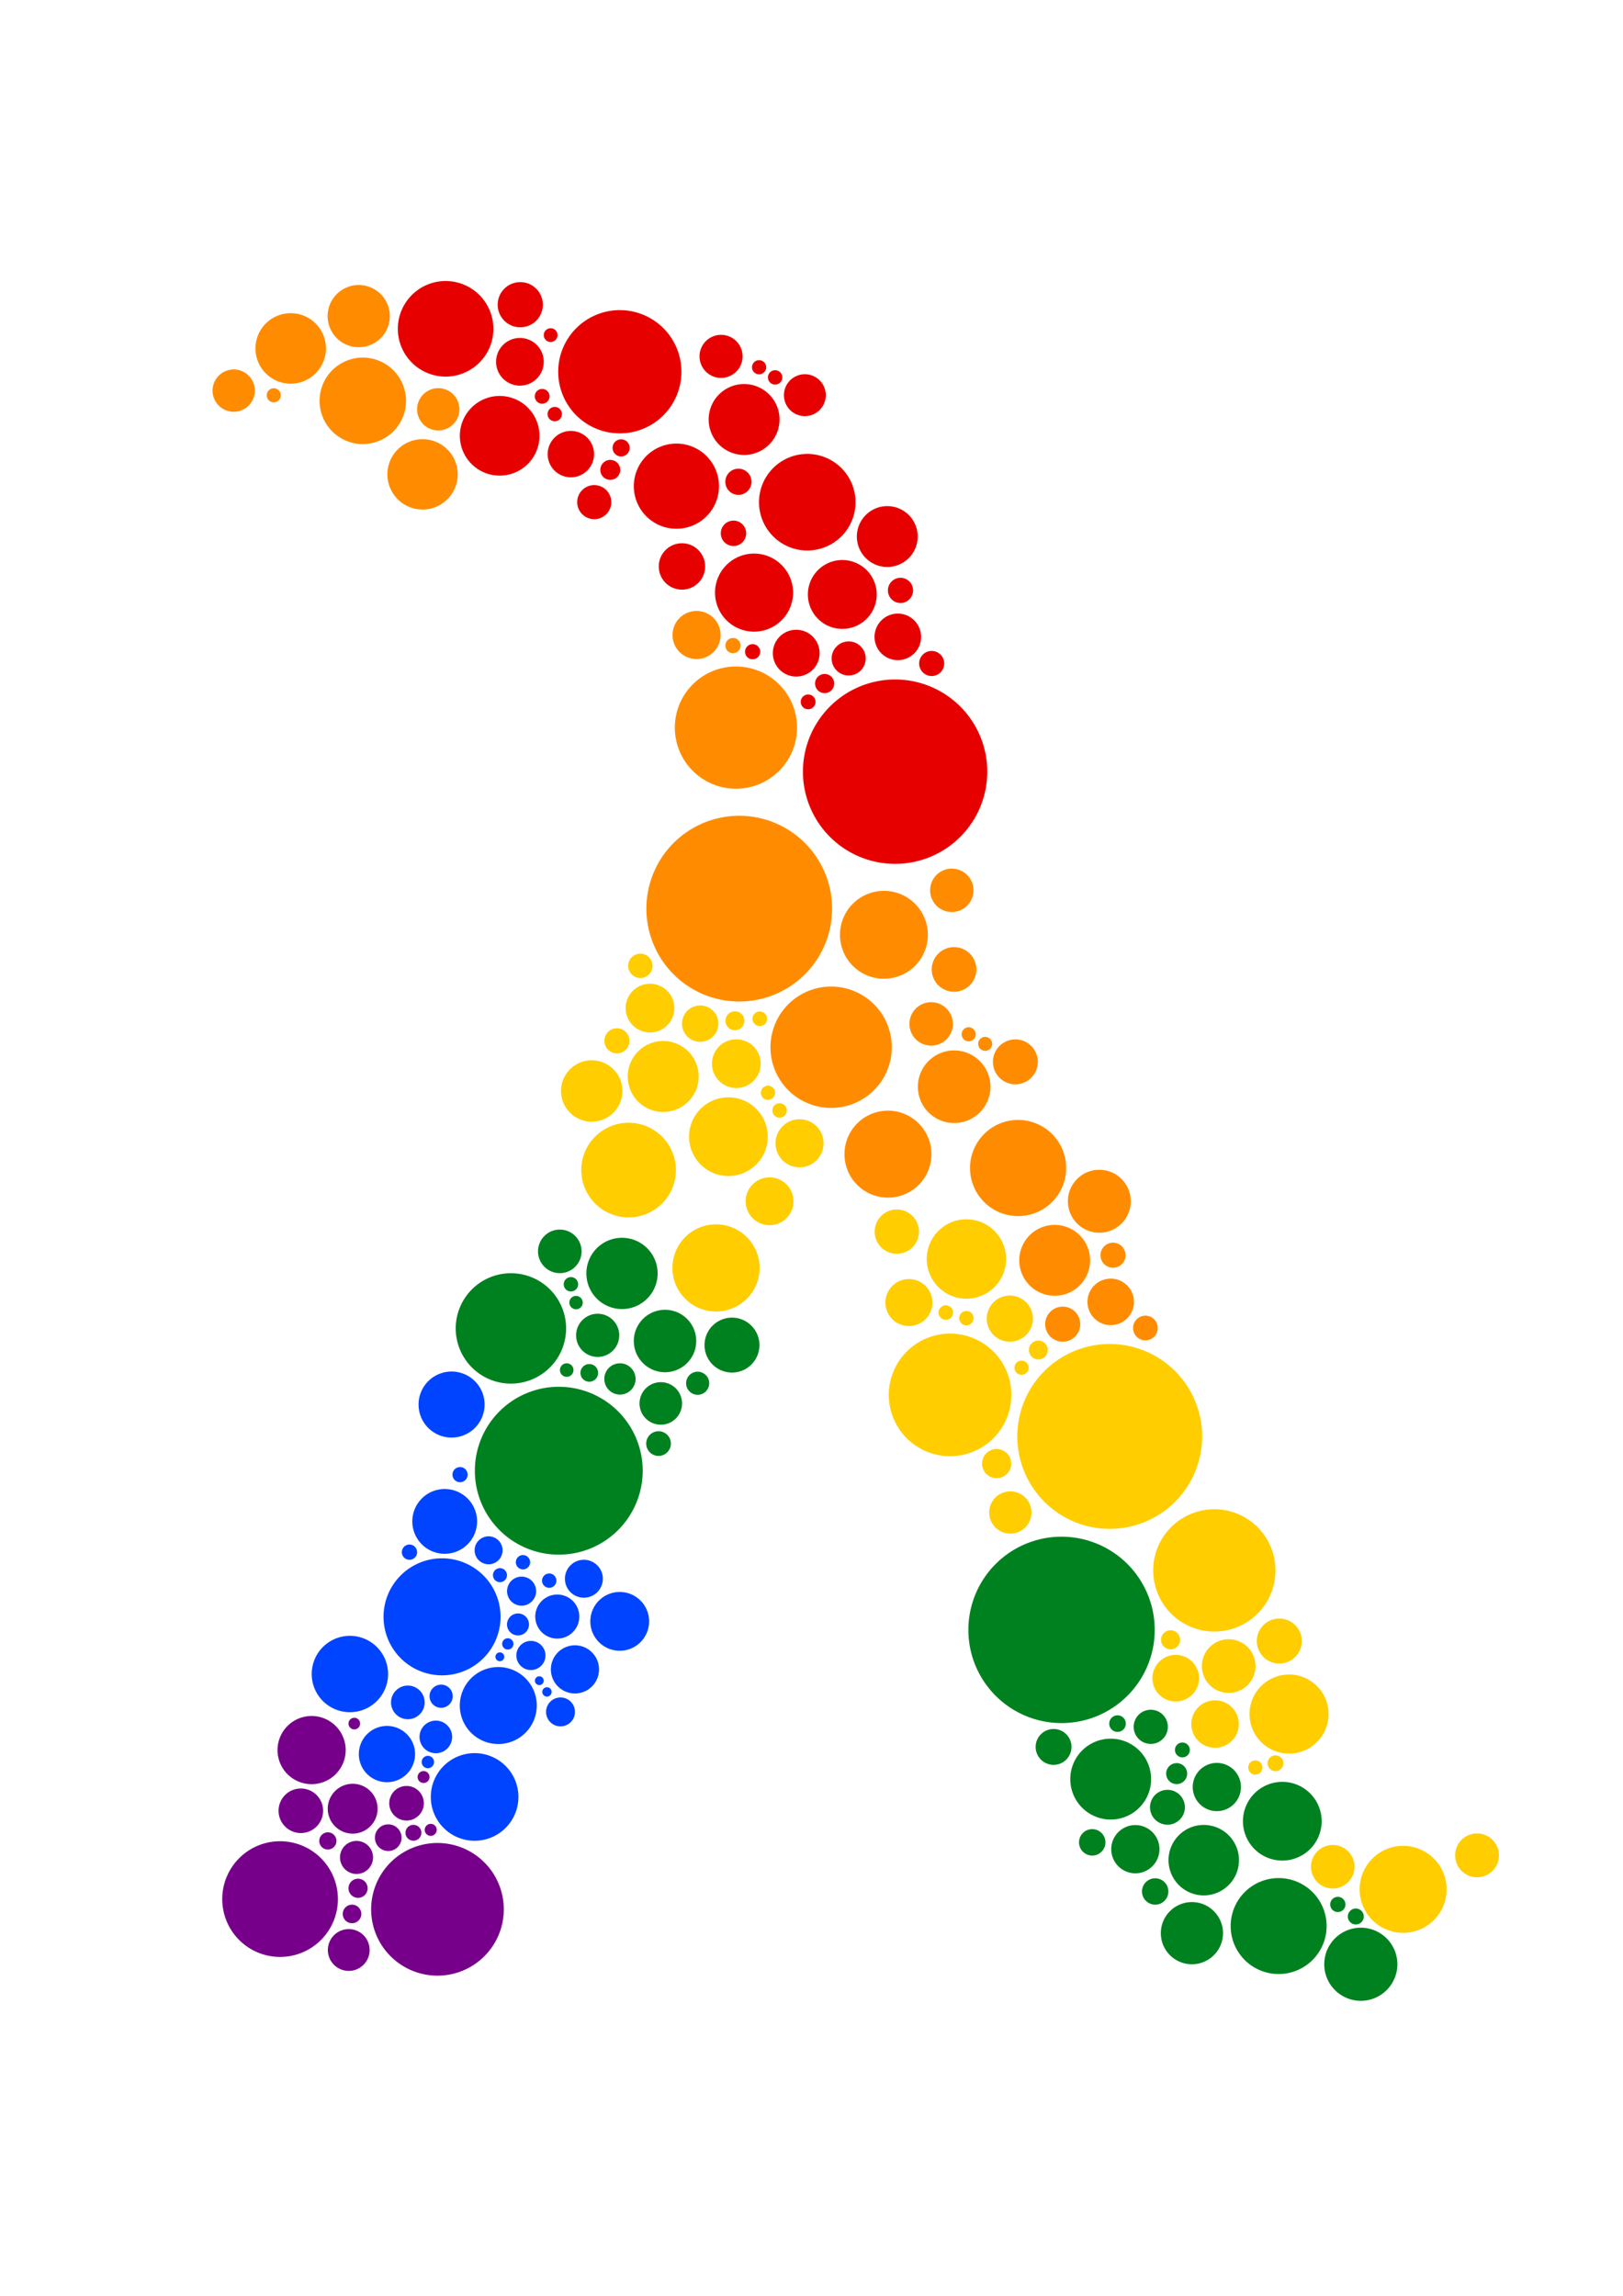
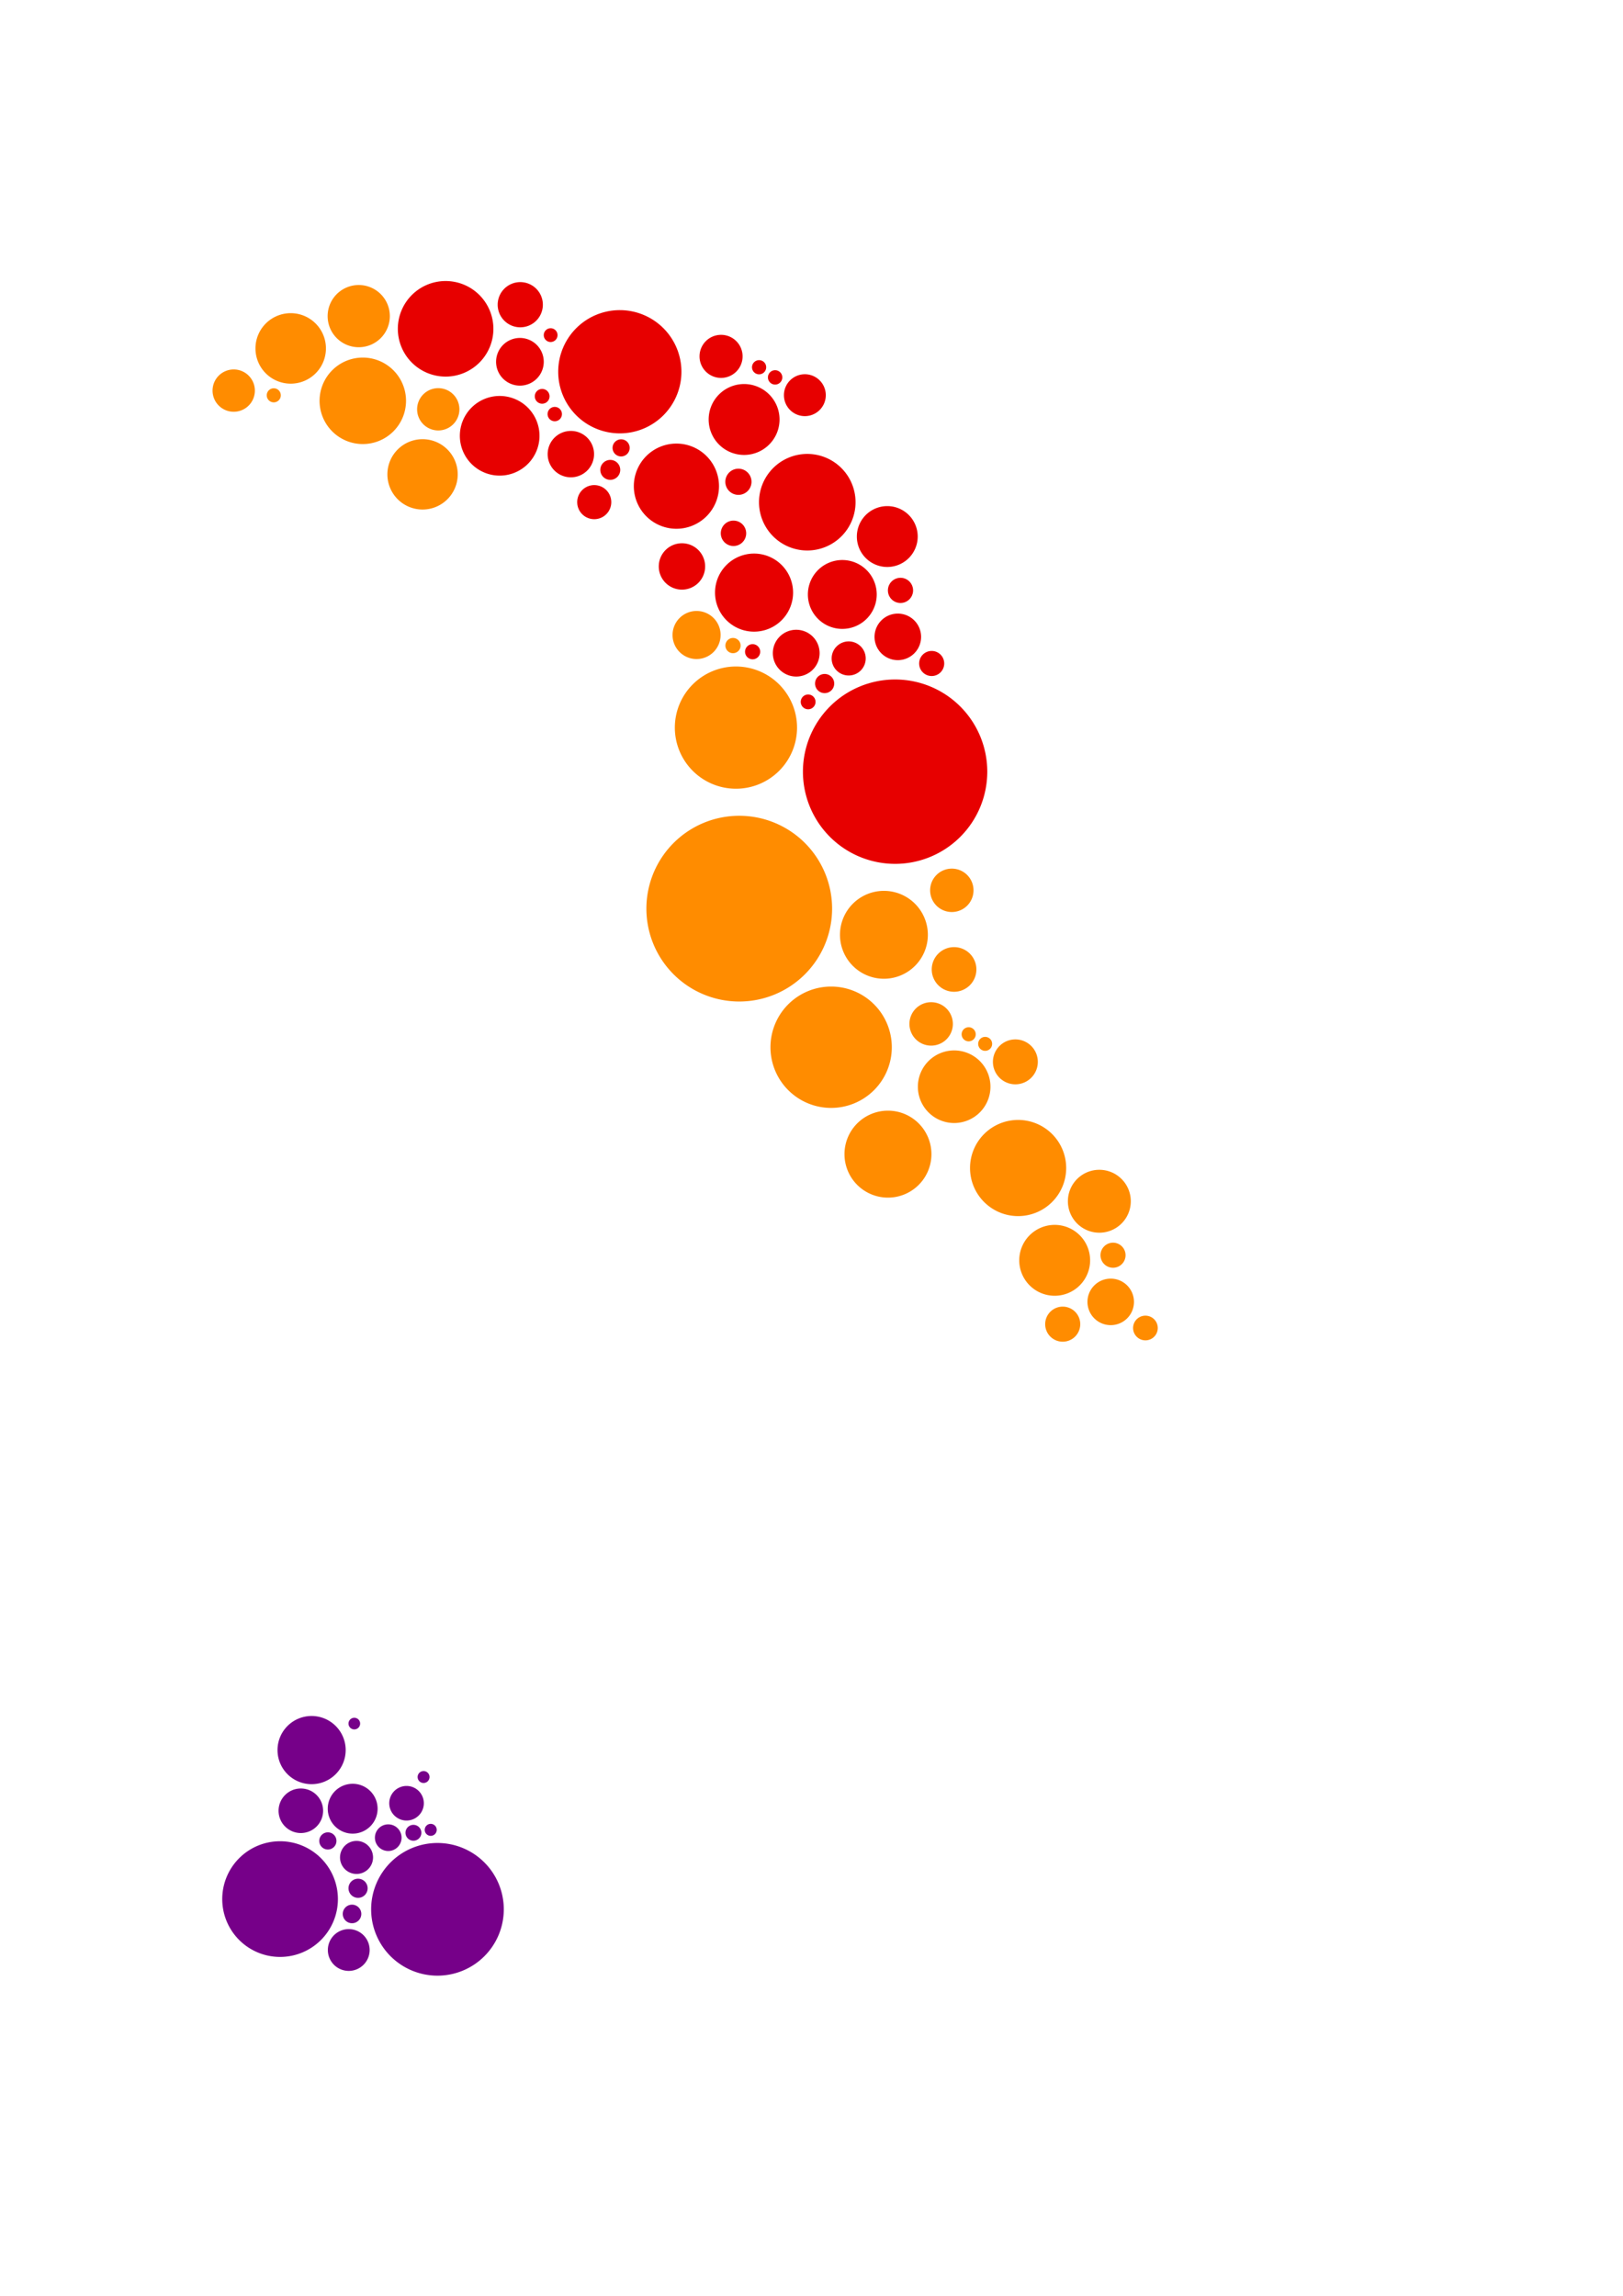
<svg xmlns="http://www.w3.org/2000/svg" xmlns:ns1="http://www.inkscape.org/namespaces/inkscape" xmlns:ns2="http://sodipodi.sourceforge.net/DTD/sodipodi-0.dtd" width="210mm" height="297mm" viewBox="0 0 210 297" version="1.1" id="svg49" ns1:version="1.1.2 (0a00cf5339, 2022-02-04)" ns2:docname="favicon.svg">
  <ns2:namedview id="namedview51" pagecolor="#eeeeee" bordercolor="#666666" borderopacity="1.0" ns1:pageshadow="2" ns1:pageopacity="0.0" ns1:pagecheckerboard="0" ns1:document-units="mm" showgrid="false" ns1:zoom="0.36970398" ns1:cx="-235.3234" ns1:cy="649.16801" ns1:window-width="1920" ns1:window-height="1012" ns1:window-x="0" ns1:window-y="0" ns1:window-maximized="1" ns1:current-layer="layer1" />
  <defs id="defs46" />
  <g ns1:label="Layer 1" ns1:groupmode="layer" id="layer1">
    <path style="fill:#e70000;fill-opacity:1;stroke-width:0.026" d="m 127.743,99.828 a 11.926,11.926 0 0 1 -11.926,11.926 11.926,11.926 0 0 1 -11.925,-11.926 11.926,11.926 0 0 1 11.925,-11.925 11.926,11.926 0 0 1 11.926,11.925 z m -22.22,-9.028 a 0.957,0.957 0 0 1 -0.957,0.957 0.957,0.957 0 0 1 -0.957,-0.957 0.957,0.957 0 0 1 0.957,-0.957 0.957,0.957 0 0 1 0.957,0.957 z m 2.417,-2.372 a 1.24,1.24 0 0 1 -1.24,1.24 1.24,1.24 0 0 1 -1.24,-1.24 1.24,1.24 0 0 1 1.24,-1.24 1.24,1.24 0 0 1 1.24,1.24 z m 14.232,-2.596 a 1.622,1.622 0 0 1 -1.622,1.622 1.622,1.622 0 0 1 -1.622,-1.622 1.622,1.622 0 0 1 1.622,-1.622 1.622,1.622 0 0 1 1.622,1.622 z m -2.991,-3.442 a 3.012,3.012 0 0 1 -3.012,3.012 3.012,3.012 0 0 1 -3.013,-3.012 3.012,3.012 0 0 1 3.013,-3.012 3.012,3.012 0 0 1 3.012,3.012 z m -7.166,2.79 a 2.204,2.204 0 0 1 -2.204,2.205 2.204,2.204 0 0 1 -2.204,-2.204 2.204,2.204 0 0 1 2.204,-2.204 2.204,2.204 0 0 1 2.204,2.204 z m -5.965,-0.683 a 3.027,3.027 0 0 1 -3.027,3.026 3.027,3.027 0 0 1 -3.026,-3.026 3.027,3.027 0 0 1 3.026,-3.027 3.027,3.027 0 0 1 3.027,3.027 z m 12.094,-8.12 a 1.629,1.629 0 0 1 -1.629,1.63 1.629,1.629 0 0 1 -1.629,-1.63 1.629,1.629 0 0 1 1.63,-1.628 1.629,1.629 0 0 1 1.628,1.629 z m -4.704,0.526 a 4.455,4.455 0 0 1 -4.454,4.455 4.455,4.455 0 0 1 -4.455,-4.455 4.455,4.455 0 0 1 4.455,-4.455 4.455,4.455 0 0 1 4.454,4.455 z m 5.302,-7.493 a 3.937,3.937 0 0 1 -3.937,3.938 3.937,3.937 0 0 1 -3.937,-3.938 3.937,3.937 0 0 1 3.937,-3.937 3.937,3.937 0 0 1 3.937,3.937 z m -20.38,14.902 a 0.98,0.98 0 0 1 -0.98,0.98 0.98,0.98 0 0 1 -0.98,-0.98 0.98,0.98 0 0 1 0.98,-0.98 0.98,0.98 0 0 1 0.98,0.98 z m 4.255,-7.648 a 5.05,5.05 0 0 1 -5.05,5.05 5.05,5.05 0 0 1 -5.05,-5.05 5.05,5.05 0 0 1 5.05,-5.05 5.05,5.05 0 0 1 5.05,5.05 z m 8.082,-11.695 a 6.246,6.246 0 0 1 -6.246,6.246 6.246,6.246 0 0 1 -6.245,-6.246 6.246,6.246 0 0 1 6.245,-6.246 6.246,6.246 0 0 1 6.246,6.246 z m -19.461,8.31 a 3,3 0 0 1 -3,3 3,3 0 0 1 -3,-3 3,3 0 0 1 3,-3 3,3 0 0 1 3,3 z m 5.312,-4.287 a 1.644,1.644 0 0 1 -1.643,1.644 1.644,1.644 0 0 1 -1.644,-1.644 1.644,1.644 0 0 1 1.644,-1.643 1.644,1.644 0 0 1 1.643,1.643 z m 10.3,-17.868 a 2.71,2.71 0 0 1 -2.709,2.709 2.71,2.71 0 0 1 -2.709,-2.71 2.71,2.71 0 0 1 2.71,-2.709 2.71,2.71 0 0 1 2.708,2.71 z m -9.612,11.202 a 1.694,1.694 0 0 1 -1.694,1.694 1.694,1.694 0 0 1 -1.693,-1.694 1.694,1.694 0 0 1 1.693,-1.693 1.694,1.694 0 0 1 1.694,1.693 z m 3.627,-8.058 a 4.586,4.586 0 0 1 -4.586,4.586 4.586,4.586 0 0 1 -4.586,-4.586 4.586,4.586 0 0 1 4.586,-4.586 4.586,4.586 0 0 1 4.586,4.586 z m 0.358,-5.446 a 0.93,0.93 0 0 1 -0.93,0.93 0.93,0.93 0 0 1 -0.93,-0.93 0.93,0.93 0 0 1 0.93,-0.93 0.93,0.93 0 0 1 0.93,0.93 z m -2.086,-1.313 a 0.917,0.917 0 0 1 -0.917,0.917 0.917,0.917 0 0 1 -0.917,-0.917 0.917,0.917 0 0 1 0.917,-0.917 0.917,0.917 0 0 1 0.917,0.917 z m -3.053,-1.407 a 2.786,2.786 0 0 1 -2.786,2.786 2.786,2.786 0 0 1 -2.786,-2.786 2.786,2.786 0 0 1 2.786,-2.786 2.786,2.786 0 0 1 2.786,2.786 z m -3.053,16.792 a 5.51,5.51 0 0 1 -5.51,5.51 5.51,5.51 0 0 1 -5.51,-5.51 5.51,5.51 0 0 1 5.51,-5.51 5.51,5.51 0 0 1 5.51,5.51 z m -13.937,2.066 a 2.204,2.204 0 0 1 -2.205,2.205 2.204,2.204 0 0 1 -2.204,-2.205 2.204,2.204 0 0 1 2.204,-2.204 2.204,2.204 0 0 1 2.205,2.204 z m 1.16,-4.173 a 1.29,1.29 0 0 1 -1.29,1.289 1.29,1.29 0 0 1 -1.29,-1.29 1.29,1.29 0 0 1 1.29,-1.289 1.29,1.29 0 0 1 1.29,1.29 z m 1.22,-2.846 a 1.107,1.107 0 0 1 -1.107,1.107 1.107,1.107 0 0 1 -1.108,-1.107 1.107,1.107 0 0 1 1.108,-1.108 1.107,1.107 0 0 1 1.107,1.108 z m 6.696,-9.85 a 7.971,7.971 0 0 1 -7.971,7.972 7.971,7.971 0 0 1 -7.972,-7.972 7.971,7.971 0 0 1 7.972,-7.97 7.971,7.971 0 0 1 7.971,7.97 z m -11.306,10.657 a 3.001,3.001 0 0 1 -3,3.001 3.001,3.001 0 0 1 -3.002,-3 3.001,3.001 0 0 1 3.001,-3.002 3.001,3.001 0 0 1 3.001,3.001 z m -4.155,-5.18 a 0.929,0.929 0 0 1 -0.928,0.929 0.929,0.929 0 0 1 -0.93,-0.93 0.929,0.929 0 0 1 0.93,-0.928 0.929,0.929 0 0 1 0.928,0.929 z m -1.603,-2.297 a 0.955,0.955 0 0 1 -0.955,0.955 0.955,0.955 0 0 1 -0.955,-0.955 0.955,0.955 0 0 1 0.955,-0.954 0.955,0.955 0 0 1 0.955,0.954 z m -1.3,5.106 a 5.153,5.153 0 0 1 -5.153,5.152 5.153,5.153 0 0 1 -5.153,-5.152 5.153,5.153 0 0 1 5.153,-5.153 5.153,5.153 0 0 1 5.152,5.153 z m 2.333,-13.023 a 0.891,0.891 0 0 1 -0.891,0.891 0.891,0.891 0 0 1 -0.891,-0.89 0.891,0.891 0 0 1 0.891,-0.892 0.891,0.891 0 0 1 0.891,0.891 z m -1.782,3.45 a 3.085,3.085 0 0 1 -3.085,3.084 3.085,3.085 0 0 1 -3.084,-3.084 3.085,3.085 0 0 1 3.084,-3.085 3.085,3.085 0 0 1 3.085,3.085 z m -0.116,-7.385 a 2.923,2.923 0 0 1 -2.923,2.923 2.923,2.923 0 0 1 -2.923,-2.923 2.923,2.923 0 0 1 2.923,-2.923 2.923,2.923 0 0 1 2.923,2.923 z m -6.4,3.118 a 6.182,6.182 0 0 1 -6.182,6.182 6.182,6.182 0 0 1 -6.182,-6.182 6.182,6.182 0 0 1 6.182,-6.182 6.182,6.182 0 0 1 6.181,6.182 z" id="path2" />
-     <path style="fill:#0044ff;fill-opacity:1;stroke-width:0.026" d="m 67.079,232.464 a 5.668,5.668 0 0 1 -5.668,5.668 5.668,5.668 0 0 1 -5.668,-5.668 5.668,5.668 0 0 1 5.668,-5.668 5.668,5.668 0 0 1 5.669,5.668 z m -10.918,-4.517 a 0.8,0.8 0 0 1 -0.8,0.8 0.8,0.8 0 0 1 -0.8,-0.8 0.8,0.8 0 0 1 0.8,-0.8 0.8,0.8 0 0 1 0.8,0.8 z m -2.454,-1.03 a 3.639,3.639 0 0 1 -3.64,3.64 3.639,3.639 0 0 1 -3.638,-3.64 3.639,3.639 0 0 1 3.639,-3.638 3.639,3.639 0 0 1 3.639,3.639 z m 4.796,-2.218 a 2.11,2.11 0 0 1 -2.11,2.11 2.11,2.11 0 0 1 -2.11,-2.11 2.11,2.11 0 0 1 2.11,-2.11 2.11,2.11 0 0 1 2.11,2.11 z m -8.29,-8.138 a 4.94,4.94 0 0 1 -4.94,4.94 4.94,4.94 0 0 1 -4.94,-4.94 4.94,4.94 0 0 1 4.94,-4.94 4.94,4.94 0 0 1 4.94,4.94 z m 4.734,3.671 a 2.176,2.176 0 0 1 -2.176,2.176 2.176,2.176 0 0 1 -2.176,-2.176 2.176,2.176 0 0 1 2.176,-2.176 2.176,2.176 0 0 1 2.176,2.176 z m 3.631,-0.799 a 1.5,1.5 0 0 1 -1.5,1.5 1.5,1.5 0 0 1 -1.5,-1.5 1.5,1.5 0 0 1 1.5,-1.5 1.5,1.5 0 0 1 1.5,1.5 z m 10.874,1.204 a 4.979,4.979 0 0 1 -4.979,4.98 4.979,4.979 0 0 1 -4.979,-4.98 4.979,4.979 0 0 1 4.979,-4.979 4.979,4.979 0 0 1 4.979,4.98 z m 4.944,0.826 a 1.87,1.87 0 0 1 -1.87,1.87 1.87,1.87 0 0 1 -1.87,-1.87 1.87,1.87 0 0 1 1.87,-1.87 1.87,1.87 0 0 1 1.87,1.87 z m -3.02,-2.588 a 0.604,0.604 0 0 1 -0.604,0.604 0.604,0.604 0 0 1 -0.605,-0.604 0.604,0.604 0 0 1 0.605,-0.605 0.604,0.604 0 0 1 0.604,0.605 z m -1.022,-1.451 a 0.57,0.57 0 0 1 -0.57,0.57 0.57,0.57 0 0 1 -0.57,-0.57 0.57,0.57 0 0 1 0.57,-0.57 0.57,0.57 0 0 1 0.57,0.57 z m 7.154,-1.462 a 3.115,3.115 0 0 1 -3.115,3.115 3.115,3.115 0 0 1 -3.115,-3.115 3.115,3.115 0 0 1 3.115,-3.115 3.115,3.115 0 0 1 3.115,3.115 z m -6.928,-1.8 a 1.885,1.885 0 0 1 -1.885,1.884 1.885,1.885 0 0 1 -1.884,-1.884 1.885,1.885 0 0 1 1.884,-1.885 1.885,1.885 0 0 1 1.885,1.885 z m -5.332,0.172 a 0.572,0.572 0 0 1 -0.571,0.571 0.572,0.572 0 0 1 -0.572,-0.571 0.572,0.572 0 0 1 0.572,-0.572 0.572,0.572 0 0 1 0.571,0.572 z m 1.188,-1.669 a 0.73,0.73 0 0 1 -0.73,0.73 0.73,0.73 0 0 1 -0.731,-0.73 0.73,0.73 0 0 1 0.73,-0.73 0.73,0.73 0 0 1 0.73,0.73 z m -1.67,-3.503 a 7.57,7.57 0 0 1 -7.57,7.57 7.57,7.57 0 0 1 -7.57,-7.57 7.57,7.57 0 0 1 7.57,-7.57 7.57,7.57 0 0 1 7.57,7.57 z m 3.681,0.985 a 1.422,1.422 0 0 1 -1.422,1.422 1.422,1.422 0 0 1 -1.422,-1.422 1.422,1.422 0 0 1 1.422,-1.422 1.422,1.422 0 0 1 1.422,1.422 z m 6.51,-1.019 a 2.85,2.85 0 0 1 -2.85,2.85 2.85,2.85 0 0 1 -2.85,-2.85 2.85,2.85 0 0 1 2.85,-2.85 2.85,2.85 0 0 1 2.85,2.85 z m 9.032,0.62 a 3.803,3.803 0 0 1 -3.803,3.804 3.803,3.803 0 0 1 -3.803,-3.803 3.803,3.803 0 0 1 3.803,-3.803 3.803,3.803 0 0 1 3.803,3.803 z m -14.62,-3.907 a 1.88,1.88 0 0 1 -1.88,1.88 1.88,1.88 0 0 1 -1.88,-1.88 1.88,1.88 0 0 1 1.88,-1.88 1.88,1.88 0 0 1 1.88,1.88 z m -3.773,-2.066 a 0.906,0.906 0 0 1 -0.906,0.906 0.906,0.906 0 0 1 -0.906,-0.906 0.906,0.906 0 0 1 0.906,-0.907 0.906,0.906 0 0 1 0.906,0.907 z m 6.395,0.708 a 0.928,0.928 0 0 1 -0.928,0.928 0.928,0.928 0 0 1 -0.928,-0.928 0.928,0.928 0 0 1 0.928,-0.928 0.928,0.928 0 0 1 0.928,0.928 z m 6.01,-0.247 a 2.453,2.453 0 0 1 -2.453,2.453 2.453,2.453 0 0 1 -2.453,-2.453 2.453,2.453 0 0 1 2.453,-2.453 2.453,2.453 0 0 1 2.454,2.453 z m -9.407,-2.136 a 0.925,0.925 0 0 1 -0.925,0.925 0.925,0.925 0 0 1 -0.926,-0.925 0.925,0.925 0 0 1 0.926,-0.925 0.925,0.925 0 0 1 0.925,0.925 z m -3.565,-1.542 a 1.808,1.808 0 0 1 -1.808,1.808 1.808,1.808 0 0 1 -1.809,-1.808 1.808,1.808 0 0 1 1.809,-1.809 1.808,1.808 0 0 1 1.808,1.809 z m -11.06,0.24 a 0.987,0.987 0 0 1 -0.987,0.988 0.987,0.987 0 0 1 -0.987,-0.988 0.987,0.987 0 0 1 0.987,-0.987 0.987,0.987 0 0 1 0.988,0.987 z m 7.76,-3.98 a 4.19,4.19 0 0 1 -4.19,4.19 4.19,4.19 0 0 1 -4.19,-4.19 4.19,4.19 0 0 1 4.19,-4.19 4.19,4.19 0 0 1 4.19,4.19 z m -1.224,-6.05 a 0.98,0.98 0 0 1 -0.98,0.98 0.98,0.98 0 0 1 -0.98,-0.98 0.98,0.98 0 0 1 0.98,-0.98 0.98,0.98 0 0 1 0.98,0.98 z m 2.197,-9.067 a 4.272,4.272 0 0 1 -4.272,4.272 4.272,4.272 0 0 1 -4.272,-4.272 4.272,4.272 0 0 1 4.272,-4.272 4.272,4.272 0 0 1 4.272,4.272 z" id="path4" />
    <path style="fill:#760089;fill-opacity:1;stroke-width:0.026" d="m 65.185,247.002 a 8.581,8.581 0 0 1 -8.581,8.581 8.581,8.581 0 0 1 -8.582,-8.581 8.581,8.581 0 0 1 8.582,-8.582 8.581,8.581 0 0 1 8.581,8.582 z m -8.678,-10.281 a 0.775,0.775 0 0 1 -0.775,0.775 0.775,0.775 0 0 1 -0.776,-0.775 0.775,0.775 0 0 1 0.776,-0.776 0.775,0.775 0 0 1 0.775,0.776 z m -1.987,0.378 a 1.027,1.027 0 0 1 -1.027,1.027 1.027,1.027 0 0 1 -1.027,-1.027 1.027,1.027 0 0 1 1.027,-1.027 1.027,1.027 0 0 1 1.027,1.027 z m -2.562,0.634 a 1.724,1.724 0 0 1 -1.724,1.725 1.724,1.724 0 0 1 -1.724,-1.725 1.724,1.724 0 0 1 1.724,-1.724 1.724,1.724 0 0 1 1.724,1.724 z m -4.13,14.531 a 2.704,2.704 0 0 1 -2.703,2.704 2.704,2.704 0 0 1 -2.704,-2.704 2.704,2.704 0 0 1 2.704,-2.703 2.704,2.704 0 0 1 2.703,2.703 z m -1.078,-4.665 a 1.2,1.2 0 0 1 -1.2,1.2 1.2,1.2 0 0 1 -1.2,-1.2 1.2,1.2 0 0 1 1.2,-1.2 1.2,1.2 0 0 1 1.2,1.2 z m 0.817,-3.32 a 1.238,1.238 0 0 1 -1.238,1.238 1.238,1.238 0 0 1 -1.238,-1.238 1.238,1.238 0 0 1 1.238,-1.238 1.238,1.238 0 0 1 1.238,1.238 z m 0.702,-3.99 a 2.137,2.137 0 0 1 -2.137,2.137 2.137,2.137 0 0 1 -2.137,-2.138 2.137,2.137 0 0 1 2.137,-2.137 2.137,2.137 0 0 1 2.137,2.137 z m -4.547,5.388 a 7.483,7.483 0 0 1 -7.483,7.483 7.483,7.483 0 0 1 -7.483,-7.483 7.483,7.483 0 0 1 7.483,-7.483 7.483,7.483 0 0 1 7.483,7.483 z m -0.189,-7.523 a 1.112,1.112 0 0 1 -1.111,1.112 1.112,1.112 0 0 1 -1.112,-1.112 1.112,1.112 0 0 1 1.112,-1.112 1.112,1.112 0 0 1 1.111,1.112 z m 11.306,-4.875 a 2.237,2.237 0 0 1 -2.237,2.237 2.237,2.237 0 0 1 -2.237,-2.237 2.237,2.237 0 0 1 2.237,-2.237 2.237,2.237 0 0 1 2.237,2.237 z m -5.982,0.705 a 3.224,3.224 0 0 1 -3.225,3.225 3.224,3.224 0 0 1 -3.224,-3.225 3.224,3.224 0 0 1 3.224,-3.224 3.224,3.224 0 0 1 3.225,3.224 z m -7.05,0.267 a 2.881,2.881 0 0 1 -2.881,2.882 2.881,2.881 0 0 1 -2.882,-2.882 2.881,2.881 0 0 1 2.882,-2.881 2.881,2.881 0 0 1 2.881,2.881 z m 2.92,-7.85 a 4.41,4.41 0 0 1 -4.409,4.41 4.41,4.41 0 0 1 -4.41,-4.41 4.41,4.41 0 0 1 4.41,-4.41 4.41,4.41 0 0 1 4.41,4.41 z m 10.85,3.484 a 0.77,0.77 0 0 1 -0.77,0.771 0.77,0.77 0 0 1 -0.771,-0.77 0.77,0.77 0 0 1 0.77,-0.771 0.77,0.77 0 0 1 0.771,0.77 z m -8.98,-6.912 a 0.753,0.753 0 0 1 -0.752,0.753 0.753,0.753 0 0 1 -0.753,-0.753 0.753,0.753 0 0 1 0.753,-0.752 0.753,0.753 0 0 1 0.753,0.752 z" id="path6" />
    <path style="fill:#ff8c00;fill-opacity:1;stroke-width:0.026" d="m 149.803,171.799 a 1.597,1.597 0 0 1 -1.597,1.596 1.597,1.597 0 0 1 -1.596,-1.596 1.597,1.597 0 0 1 1.596,-1.597 1.597,1.597 0 0 1 1.597,1.597 z m -3.079,-3.38 a 3.008,3.008 0 0 1 -3.008,3.01 3.008,3.008 0 0 1 -3.009,-3.01 3.008,3.008 0 0 1 3.009,-3.008 3.008,3.008 0 0 1 3.008,3.009 z m -6.951,2.883 a 2.268,2.268 0 0 1 -2.268,2.268 2.268,2.268 0 0 1 -2.269,-2.268 2.268,2.268 0 0 1 2.269,-2.268 2.268,2.268 0 0 1 2.268,2.268 z m 5.863,-8.92 a 1.622,1.622 0 0 1 -1.622,1.622 1.622,1.622 0 0 1 -1.621,-1.621 1.622,1.622 0 0 1 1.621,-1.622 1.622,1.622 0 0 1 1.622,1.622 z m -4.586,0.66 a 4.584,4.584 0 0 1 -4.585,4.585 4.584,4.584 0 0 1 -4.584,-4.585 4.584,4.584 0 0 1 4.584,-4.584 4.584,4.584 0 0 1 4.585,4.584 z m 5.263,-7.641 a 4.07,4.07 0 0 1 -4.07,4.069 4.07,4.07 0 0 1 -4.069,-4.07 4.07,4.07 0 0 1 4.07,-4.069 4.07,4.07 0 0 1 4.069,4.07 z m -8.36,-4.299 a 6.22,6.22 0 0 1 -6.22,6.22 6.22,6.22 0 0 1 -6.22,-6.22 6.22,6.22 0 0 1 6.22,-6.22 6.22,6.22 0 0 1 6.22,6.22 z m -17.435,-1.795 a 5.625,5.625 0 0 1 -5.625,5.625 5.625,5.625 0 0 1 -5.625,-5.625 5.625,5.625 0 0 1 5.625,-5.625 5.625,5.625 0 0 1 5.625,5.625 z m 7.637,-8.722 a 4.696,4.696 0 0 1 -4.695,4.696 4.696,4.696 0 0 1 -4.696,-4.696 4.696,4.696 0 0 1 4.696,-4.695 4.696,4.696 0 0 1 4.695,4.695 z m 6.129,-3.216 a 2.905,2.905 0 0 1 -2.905,2.905 2.905,2.905 0 0 1 -2.905,-2.905 2.905,2.905 0 0 1 2.905,-2.905 2.905,2.905 0 0 1 2.905,2.905 z m -5.911,-2.329 a 0.903,0.903 0 0 1 -0.904,0.903 0.903,0.903 0 0 1 -0.903,-0.903 0.903,0.903 0 0 1 0.903,-0.903 0.903,0.903 0 0 1 0.904,0.903 z m -2.124,-1.239 a 0.912,0.912 0 0 1 -0.911,0.912 0.912,0.912 0 0 1 -0.912,-0.912 0.912,0.912 0 0 1 0.912,-0.911 0.912,0.912 0 0 1 0.911,0.911 z m -2.958,-1.341 a 2.81,2.81 0 0 1 -2.81,2.81 2.81,2.81 0 0 1 -2.81,-2.81 2.81,2.81 0 0 1 2.81,-2.81 2.81,2.81 0 0 1 2.81,2.81 z m 3.043,-7.047 a 2.888,2.888 0 0 1 -2.888,2.888 2.888,2.888 0 0 1 -2.888,-2.888 2.888,2.888 0 0 1 2.888,-2.888 2.888,2.888 0 0 1 2.888,2.888 z m -10.943,10.064 a 7.85,7.85 0 0 1 -7.85,7.85 7.85,7.85 0 0 1 -7.85,-7.85 7.85,7.85 0 0 1 7.85,-7.85 7.85,7.85 0 0 1 7.85,7.85 z m 10.572,-20.3 a 2.807,2.807 0 0 1 -2.807,2.808 2.807,2.807 0 0 1 -2.807,-2.808 2.807,2.807 0 0 1 2.807,-2.807 2.807,2.807 0 0 1 2.807,2.807 z m -5.908,5.754 a 5.685,5.685 0 0 1 -5.685,5.686 5.685,5.685 0 0 1 -5.685,-5.686 5.685,5.685 0 0 1 5.685,-5.685 5.685,5.685 0 0 1 5.685,5.685 z m -12.39,-3.383 a 12.014,12.014 0 0 1 -12.014,12.014 12.014,12.014 0 0 1 -12.014,-12.014 12.014,12.014 0 0 1 12.014,-12.014 12.014,12.014 0 0 1 12.014,12.014 z m -4.536,-23.42 a 7.906,7.906 0 0 1 -7.906,7.906 7.906,7.906 0 0 1 -7.905,-7.906 7.906,7.906 0 0 1 7.905,-7.906 7.906,7.906 0 0 1 7.906,7.906 z m -7.301,-10.612 a 0.984,0.984 0 0 1 -0.984,0.984 0.984,0.984 0 0 1 -0.984,-0.984 0.984,0.984 0 0 1 0.984,-0.984 0.984,0.984 0 0 1 0.984,0.984 z m -2.59,-1.368 a 3.109,3.109 0 0 1 -3.108,3.11 3.109,3.109 0 0 1 -3.109,-3.11 3.109,3.109 0 0 1 3.109,-3.109 3.109,3.109 0 0 1 3.109,3.11 z m -34.013,-20.782 a 4.55,4.55 0 0 1 -4.55,4.55 4.55,4.55 0 0 1 -4.55,-4.55 4.55,4.55 0 0 1 4.55,-4.55 4.55,4.55 0 0 1 4.55,4.55 z m 0.217,-8.416 a 2.736,2.736 0 0 1 -2.736,2.736 2.736,2.736 0 0 1 -2.736,-2.736 2.736,2.736 0 0 1 2.736,-2.736 2.736,2.736 0 0 1 2.736,2.736 z m -6.906,-1.097 a 5.594,5.594 0 0 1 -5.593,5.593 5.594,5.594 0 0 1 -5.594,-5.593 5.594,5.594 0 0 1 5.594,-5.594 5.594,5.594 0 0 1 5.593,5.594 z m -2.095,-10.958 a 4.024,4.024 0 0 1 -4.024,4.025 4.024,4.024 0 0 1 -4.024,-4.025 4.024,4.024 0 0 1 4.024,-4.024 4.024,4.024 0 0 1 4.024,4.024 z m -8.268,4.178 a 4.559,4.559 0 0 1 -4.559,4.56 4.559,4.559 0 0 1 -4.559,-4.56 4.559,4.559 0 0 1 4.56,-4.559 4.559,4.559 0 0 1 4.558,4.56 z m -5.84,6.068 a 0.91,0.91 0 0 1 -0.91,0.91 0.91,0.91 0 0 1 -0.909,-0.91 0.91,0.91 0 0 1 0.91,-0.91 0.91,0.91 0 0 1 0.909,0.91 z m -3.356,-0.61 a 2.738,2.738 0 0 1 -2.737,2.738 2.738,2.738 0 0 1 -2.738,-2.738 2.738,2.738 0 0 1 2.738,-2.737 2.738,2.738 0 0 1 2.737,2.737 z" id="path8" />
-     <path style="fill:#00811f;fill-opacity:1;stroke-width:0.026" d="m 180.805,254.108 a 4.73,4.73 0 0 1 -4.73,4.73 4.73,4.73 0 0 1 -4.73,-4.73 4.73,4.73 0 0 1 4.73,-4.73 4.73,4.73 0 0 1 4.73,4.73 z m -4.344,-6.178 a 1.032,1.032 0 0 1 -1.032,1.031 1.032,1.032 0 0 1 -1.032,-1.031 1.032,1.032 0 0 1 1.032,-1.032 1.032,1.032 0 0 1 1.032,1.032 z m -2.375,-1.559 a 0.984,0.984 0 0 1 -0.984,0.984 0.984,0.984 0 0 1 -0.984,-0.984 0.984,0.984 0 0 1 0.984,-0.984 0.984,0.984 0 0 1 0.984,0.984 z m -2.436,2.795 a 6.207,6.207 0 0 1 -6.208,6.207 6.207,6.207 0 0 1 -6.207,-6.207 6.207,6.207 0 0 1 6.207,-6.207 6.207,6.207 0 0 1 6.208,6.207 z m -13.405,0.92 a 4.023,4.023 0 0 1 -4.022,4.023 4.023,4.023 0 0 1 -4.023,-4.022 4.023,4.023 0 0 1 4.023,-4.023 4.023,4.023 0 0 1 4.022,4.023 z m 2.066,-9.443 a 4.557,4.557 0 0 1 -4.558,4.557 4.557,4.557 0 0 1 -4.557,-4.557 4.557,4.557 0 0 1 4.557,-4.558 4.557,4.557 0 0 1 4.558,4.558 z m -9.135,4.05 a 1.706,1.706 0 0 1 -1.706,1.706 1.706,1.706 0 0 1 -1.706,-1.706 1.706,1.706 0 0 1 1.706,-1.706 1.706,1.706 0 0 1 1.706,1.706 z m -1.153,-5.47 a 3.12,3.12 0 0 1 -3.12,3.12 3.12,3.12 0 0 1 -3.12,-3.12 3.12,3.12 0 0 1 3.12,-3.12 3.12,3.12 0 0 1 3.12,3.12 z m -6.991,-0.885 a 1.709,1.709 0 0 1 -1.71,1.709 1.709,1.709 0 0 1 -1.708,-1.71 1.709,1.709 0 0 1 1.709,-1.708 1.709,1.709 0 0 1 1.709,1.709 z m 10.282,-4.539 a 2.256,2.256 0 0 1 -2.257,2.256 2.256,2.256 0 0 1 -2.256,-2.256 2.256,2.256 0 0 1 2.256,-2.256 2.256,2.256 0 0 1 2.257,2.256 z m 17.696,1.805 a 5.092,5.092 0 0 1 -5.092,5.092 5.092,5.092 0 0 1 -5.092,-5.092 5.092,5.092 0 0 1 5.092,-5.092 5.092,5.092 0 0 1 5.092,5.092 z m -10.443,-4.422 a 3.12,3.12 0 0 1 -3.12,3.12 3.12,3.12 0 0 1 -3.12,-3.12 3.12,3.12 0 0 1 3.12,-3.12 3.12,3.12 0 0 1 3.12,3.12 z m -6.963,-1.736 a 1.357,1.357 0 0 1 -1.357,1.357 1.357,1.357 0 0 1 -1.357,-1.357 1.357,1.357 0 0 1 1.357,-1.357 1.357,1.357 0 0 1 1.357,1.357 z m -4.66,0.711 a 5.23,5.23 0 0 1 -5.231,5.23 5.23,5.23 0 0 1 -5.23,-5.23 5.23,5.23 0 0 1 5.23,-5.23 5.23,5.23 0 0 1 5.23,5.23 z m 5.006,-3.774 a 0.961,0.961 0 0 1 -0.962,0.961 0.961,0.961 0 0 1 -0.96,-0.961 0.961,0.961 0 0 1 0.96,-0.961 0.961,0.961 0 0 1 0.962,0.96 z m -2.843,-2.99 a 2.21,2.21 0 0 1 -2.21,2.21 2.21,2.21 0 0 1 -2.21,-2.21 2.21,2.21 0 0 1 2.21,-2.21 2.21,2.21 0 0 1 2.21,2.21 z m -5.439,-0.415 a 1.072,1.072 0 0 1 -1.072,1.072 1.072,1.072 0 0 1 -1.072,-1.072 1.072,1.072 0 0 1 1.072,-1.072 1.072,1.072 0 0 1 1.072,1.072 z m -7.026,3.014 a 2.32,2.32 0 0 1 -2.32,2.32 2.32,2.32 0 0 1 -2.319,-2.32 2.32,2.32 0 0 1 2.32,-2.32 2.32,2.32 0 0 1 2.32,2.32 z m 10.767,-15.14 a 12.056,12.056 0 0 1 -12.056,12.056 12.056,12.056 0 0 1 -12.056,-12.055 12.056,12.056 0 0 1 12.056,-12.056 12.056,12.056 0 0 1 12.056,12.055 z m -62.604,-24.101 a 1.596,1.596 0 0 1 -1.596,1.596 1.596,1.596 0 0 1 -1.596,-1.596 1.596,1.596 0 0 1 1.596,-1.597 1.596,1.596 0 0 1 1.596,1.597 z m -3.646,3.51 a 10.859,10.859 0 0 1 -10.858,10.86 10.859,10.859 0 0 1 -10.859,-10.86 10.859,10.859 0 0 1 10.859,-10.858 10.859,10.859 0 0 1 10.858,10.859 z m -8.957,-13.021 a 0.876,0.876 0 0 1 -0.876,0.876 0.876,0.876 0 0 1 -0.876,-0.876 0.876,0.876 0 0 1 0.876,-0.876 0.876,0.876 0 0 1 0.876,0.876 z m 3.188,0.365 a 1.143,1.143 0 0 1 -1.143,1.143 1.143,1.143 0 0 1 -1.143,-1.143 1.143,1.143 0 0 1 1.143,-1.143 1.143,1.143 0 0 1 1.143,1.143 z m 4.85,0.784 a 2.024,2.024 0 0 1 -2.025,2.024 2.024,2.024 0 0 1 -2.023,-2.024 2.024,2.024 0 0 1 2.023,-2.024 2.024,2.024 0 0 1 2.024,2.024 z m 6.011,3.17 a 2.75,2.75 0 0 1 -2.75,2.75 2.75,2.75 0 0 1 -2.752,-2.75 2.75,2.75 0 0 1 2.751,-2.751 2.75,2.75 0 0 1 2.751,2.75 z m 3.514,-2.613 a 1.495,1.495 0 0 1 -1.494,1.495 1.495,1.495 0 0 1 -1.495,-1.495 1.495,1.495 0 0 1 1.495,-1.495 1.495,1.495 0 0 1 1.494,1.495 z m 6.5,-4.936 a 3.553,3.553 0 0 1 -3.553,3.553 3.553,3.553 0 0 1 -3.554,-3.553 3.553,3.553 0 0 1 3.554,-3.553 3.553,3.553 0 0 1 3.553,3.553 z m -8.18,-0.528 a 4.039,4.039 0 0 1 -4.038,4.039 4.039,4.039 0 0 1 -4.039,-4.039 4.039,4.039 0 0 1 4.04,-4.039 4.039,4.039 0 0 1 4.038,4.04 z m -9.96,-0.734 a 2.793,2.793 0 0 1 -2.792,2.793 2.793,2.793 0 0 1 -2.793,-2.793 2.793,2.793 0 0 1 2.793,-2.793 2.793,2.793 0 0 1 2.793,2.793 z m -6.876,-0.895 a 7.141,7.141 0 0 1 -7.141,7.141 7.141,7.141 0 0 1 -7.141,-7.14 7.141,7.141 0 0 1 7.14,-7.142 7.141,7.141 0 0 1 7.142,7.141 z m 2.15,-3.34 a 0.865,0.865 0 0 1 -0.865,0.865 0.865,0.865 0 0 1 -0.865,-0.865 0.865,0.865 0 0 1 0.865,-0.864 0.865,0.865 0 0 1 0.864,0.864 z m -0.597,-2.371 a 0.931,0.931 0 0 1 -0.931,0.931 0.931,0.931 0 0 1 -0.931,-0.931 0.931,0.931 0 0 1 0.93,-0.931 0.931,0.931 0 0 1 0.932,0.93 z m 0.45,-4.258 a 2.818,2.818 0 0 1 -2.82,2.819 2.818,2.818 0 0 1 -2.818,-2.819 2.818,2.818 0 0 1 2.819,-2.818 2.818,2.818 0 0 1 2.818,2.818 z m 9.838,2.854 a 4.61,4.61 0 0 1 -4.61,4.61 4.61,4.61 0 0 1 -4.61,-4.61 4.61,4.61 0 0 1 4.61,-4.61 4.61,4.61 0 0 1 4.61,4.61 z" id="path10" />
-     <path style="fill:#ffcd00;fill-opacity:1;stroke-width:0.026" d="m 193.949,240.021 a 2.835,2.835 0 0 1 -2.835,2.835 2.835,2.835 0 0 1 -2.835,-2.835 2.835,2.835 0 0 1 2.835,-2.835 2.835,2.835 0 0 1 2.835,2.835 z m -6.772,4.395 a 5.627,5.627 0 0 1 -5.627,5.627 5.627,5.627 0 0 1 -5.627,-5.627 5.627,5.627 0 0 1 5.627,-5.627 5.627,5.627 0 0 1 5.627,5.627 z m -11.914,-2.923 a 2.816,2.816 0 0 1 -2.816,2.815 2.816,2.816 0 0 1 -2.815,-2.815 2.816,2.816 0 0 1 2.815,-2.816 2.816,2.816 0 0 1 2.816,2.816 z m -9.204,-13.383 a 1.023,1.023 0 0 1 -1.023,1.023 1.023,1.023 0 0 1 -1.023,-1.023 1.023,1.023 0 0 1 1.023,-1.024 1.023,1.023 0 0 1 1.023,1.024 z m -2.713,0.547 a 0.918,0.918 0 0 1 -0.919,0.918 0.918,0.918 0 0 1 -0.918,-0.918 0.918,0.918 0 0 1 0.918,-0.918 0.918,0.918 0 0 1 0.919,0.918 z m 8.559,-6.917 a 5.114,5.114 0 0 1 -5.115,5.115 5.114,5.114 0 0 1 -5.114,-5.115 5.114,5.114 0 0 1 5.114,-5.114 5.114,5.114 0 0 1 5.115,5.114 z m -11.616,1.296 a 3.07,3.07 0 0 1 -3.07,3.07 3.07,3.07 0 0 1 -3.072,-3.07 3.07,3.07 0 0 1 3.071,-3.071 3.07,3.07 0 0 1 3.07,3.07 z m -5.147,-5.934 a 3.016,3.016 0 0 1 -3.016,3.016 3.016,3.016 0 0 1 -3.015,-3.016 3.016,3.016 0 0 1 3.015,-3.016 3.016,3.016 0 0 1 3.016,3.016 z m 7.308,-1.568 a 3.471,3.471 0 0 1 -3.471,3.471 3.471,3.471 0 0 1 -3.47,-3.47 3.471,3.471 0 0 1 3.47,-3.472 3.471,3.471 0 0 1 3.471,3.471 z m 5.989,-3.237 a 2.91,2.91 0 0 1 -2.91,2.91 2.91,2.91 0 0 1 -2.91,-2.91 2.91,2.91 0 0 1 2.91,-2.91 2.91,2.91 0 0 1 2.91,2.91 z m -15.744,-0.162 a 1.234,1.234 0 0 1 -1.234,1.234 1.234,1.234 0 0 1 -1.234,-1.234 1.234,1.234 0 0 1 1.234,-1.234 1.234,1.234 0 0 1 1.234,1.234 z m 12.338,-8.98 a 7.909,7.909 0 0 1 -7.909,7.909 7.909,7.909 0 0 1 -7.909,-7.91 7.909,7.909 0 0 1 7.91,-7.908 7.909,7.909 0 0 1 7.908,7.909 z m -31.572,-7.49 a 2.734,2.734 0 0 1 -2.733,2.733 2.734,2.734 0 0 1 -2.734,-2.733 2.734,2.734 0 0 1 2.734,-2.734 2.734,2.734 0 0 1 2.733,2.734 z m -2.621,-6.325 a 1.885,1.885 0 0 1 -1.886,1.886 1.885,1.885 0 0 1 -1.885,-1.886 1.885,1.885 0 0 1 1.885,-1.885 1.885,1.885 0 0 1 1.886,1.885 z m 24.704,-3.516 a 11.957,11.957 0 0 1 -11.957,11.957 11.957,11.957 0 0 1 -11.956,-11.957 11.957,11.957 0 0 1 11.956,-11.957 11.957,11.957 0 0 1 11.957,11.957 z m -19.975,-11.18 a 1.219,1.219 0 0 1 -1.219,1.22 1.219,1.219 0 0 1 -1.219,-1.22 1.219,1.219 0 0 1 1.219,-1.218 1.219,1.219 0 0 1 1.219,1.219 z m -2.47,2.293 a 0.917,0.917 0 0 1 -0.917,0.916 0.917,0.917 0 0 1 -0.917,-0.916 0.917,0.917 0 0 1 0.917,-0.917 0.917,0.917 0 0 1 0.916,0.917 z m -2.241,3.514 a 7.929,7.929 0 0 1 -7.929,7.929 7.929,7.929 0 0 1 -7.928,-7.929 7.929,7.929 0 0 1 7.928,-7.928 7.929,7.929 0 0 1 7.929,7.928 z m 2.792,-9.864 a 2.986,2.986 0 0 1 -2.986,2.986 2.986,2.986 0 0 1 -2.986,-2.986 2.986,2.986 0 0 1 2.986,-2.986 2.986,2.986 0 0 1 2.986,2.986 z m -7.682,-0.061 a 0.927,0.927 0 0 1 -0.927,0.927 0.927,0.927 0 0 1 -0.928,-0.927 0.927,0.927 0 0 1 0.928,-0.928 0.927,0.927 0 0 1 0.927,0.928 z m -2.65,-0.723 a 0.937,0.937 0 0 1 -0.936,0.937 0.937,0.937 0 0 1 -0.937,-0.937 0.937,0.937 0 0 1 0.937,-0.938 0.937,0.937 0 0 1 0.937,0.938 z m -2.674,-1.298 a 3.038,3.038 0 0 1 -3.038,3.038 3.038,3.038 0 0 1 -3.038,-3.038 3.038,3.038 0 0 1 3.038,-3.038 3.038,3.038 0 0 1 3.038,3.038 z m 9.535,-5.633 a 5.133,5.133 0 0 1 -5.133,5.133 5.133,5.133 0 0 1 -5.133,-5.133 5.133,5.133 0 0 1 5.133,-5.133 5.133,5.133 0 0 1 5.133,5.133 z m -11.275,-3.54 a 2.865,2.865 0 0 1 -2.865,2.864 2.865,2.865 0 0 1 -2.864,-2.865 2.865,2.865 0 0 1 2.864,-2.865 2.865,2.865 0 0 1 2.865,2.865 z m -20.62,4.696 a 5.638,5.638 0 0 1 -5.639,5.638 5.638,5.638 0 0 1 -5.638,-5.638 5.638,5.638 0 0 1 5.638,-5.639 5.638,5.638 0 0 1 5.639,5.639 z m 4.384,-8.623 a 3.092,3.092 0 0 1 -3.092,3.092 3.092,3.092 0 0 1 -3.092,-3.092 3.092,3.092 0 0 1 3.092,-3.092 3.092,3.092 0 0 1 3.092,3.092 z m 3.895,-7.5 a 3.11,3.11 0 0 1 -3.11,3.109 3.11,3.11 0 0 1 -3.109,-3.11 3.11,3.11 0 0 1 3.11,-3.11 3.11,3.11 0 0 1 3.11,3.11 z m -7.224,-0.861 a 5.09,5.09 0 0 1 -5.09,5.09 5.09,5.09 0 0 1 -5.09,-5.09 5.09,5.09 0 0 1 5.09,-5.09 5.09,5.09 0 0 1 5.09,5.09 z m -11.884,4.323 a 6.121,6.121 0 0 1 -6.12,6.12 6.121,6.121 0 0 1 -6.122,-6.12 6.121,6.121 0 0 1 6.121,-6.121 6.121,6.121 0 0 1 6.121,6.12 z m 14.348,-7.71 a 0.932,0.932 0 0 1 -0.932,0.932 0.932,0.932 0 0 1 -0.933,-0.932 0.932,0.932 0 0 1 0.933,-0.932 0.932,0.932 0 0 1 0.932,0.932 z m -1.514,-2.288 a 0.918,0.918 0 0 1 -0.918,0.918 0.918,0.918 0 0 1 -0.918,-0.918 0.918,0.918 0 0 1 0.918,-0.918 0.918,0.918 0 0 1 0.918,0.918 z m -1.867,-3.765 a 3.15,3.15 0 0 1 -3.15,3.15 3.15,3.15 0 0 1 -3.15,-3.15 3.15,3.15 0 0 1 3.15,-3.15 3.15,3.15 0 0 1 3.15,3.15 z m -8.022,1.658 a 4.589,4.589 0 0 1 -4.59,4.588 4.589,4.589 0 0 1 -4.587,-4.588 4.589,4.589 0 0 1 4.589,-4.59 4.589,4.589 0 0 1 4.587,4.59 z m -9.868,1.874 a 3.97,3.97 0 0 1 -3.97,3.97 3.97,3.97 0 0 1 -3.97,-3.97 3.97,3.97 0 0 1 3.97,-3.97 3.97,3.97 0 0 1 3.97,3.97 z m 0.912,-6.489 a 1.62,1.62 0 0 1 -1.621,1.62 1.62,1.62 0 0 1 -1.62,-1.62 1.62,1.62 0 0 1 1.62,-1.62 1.62,1.62 0 0 1 1.62,1.62 z m 17.81,-2.849 a 0.946,0.946 0 0 1 -0.946,0.946 0.946,0.946 0 0 1 -0.945,-0.946 0.946,0.946 0 0 1 0.945,-0.945 0.946,0.946 0 0 1 0.946,0.945 z m -2.938,0.257 a 1.225,1.225 0 0 1 -1.225,1.225 1.225,1.225 0 0 1 -1.225,-1.225 1.225,1.225 0 0 1 1.225,-1.224 1.225,1.225 0 0 1 1.225,1.224 z m -3.367,0.368 a 2.353,2.353 0 0 1 -2.353,2.353 2.353,2.353 0 0 1 -2.353,-2.353 2.353,2.353 0 0 1 2.353,-2.352 2.353,2.353 0 0 1 2.353,2.352 z m -5.697,-2.006 a 3.149,3.149 0 0 1 -3.15,3.149 3.149,3.149 0 0 1 -3.148,-3.15 3.149,3.149 0 0 1 3.149,-3.148 3.149,3.149 0 0 1 3.149,3.149 z m -2.819,-5.47 a 1.573,1.573 0 0 1 -1.573,1.573 1.573,1.573 0 0 1 -1.573,-1.573 1.573,1.573 0 0 1 1.573,-1.574 1.573,1.573 0 0 1 1.573,1.574 z" id="path12" />
  </g>
</svg>